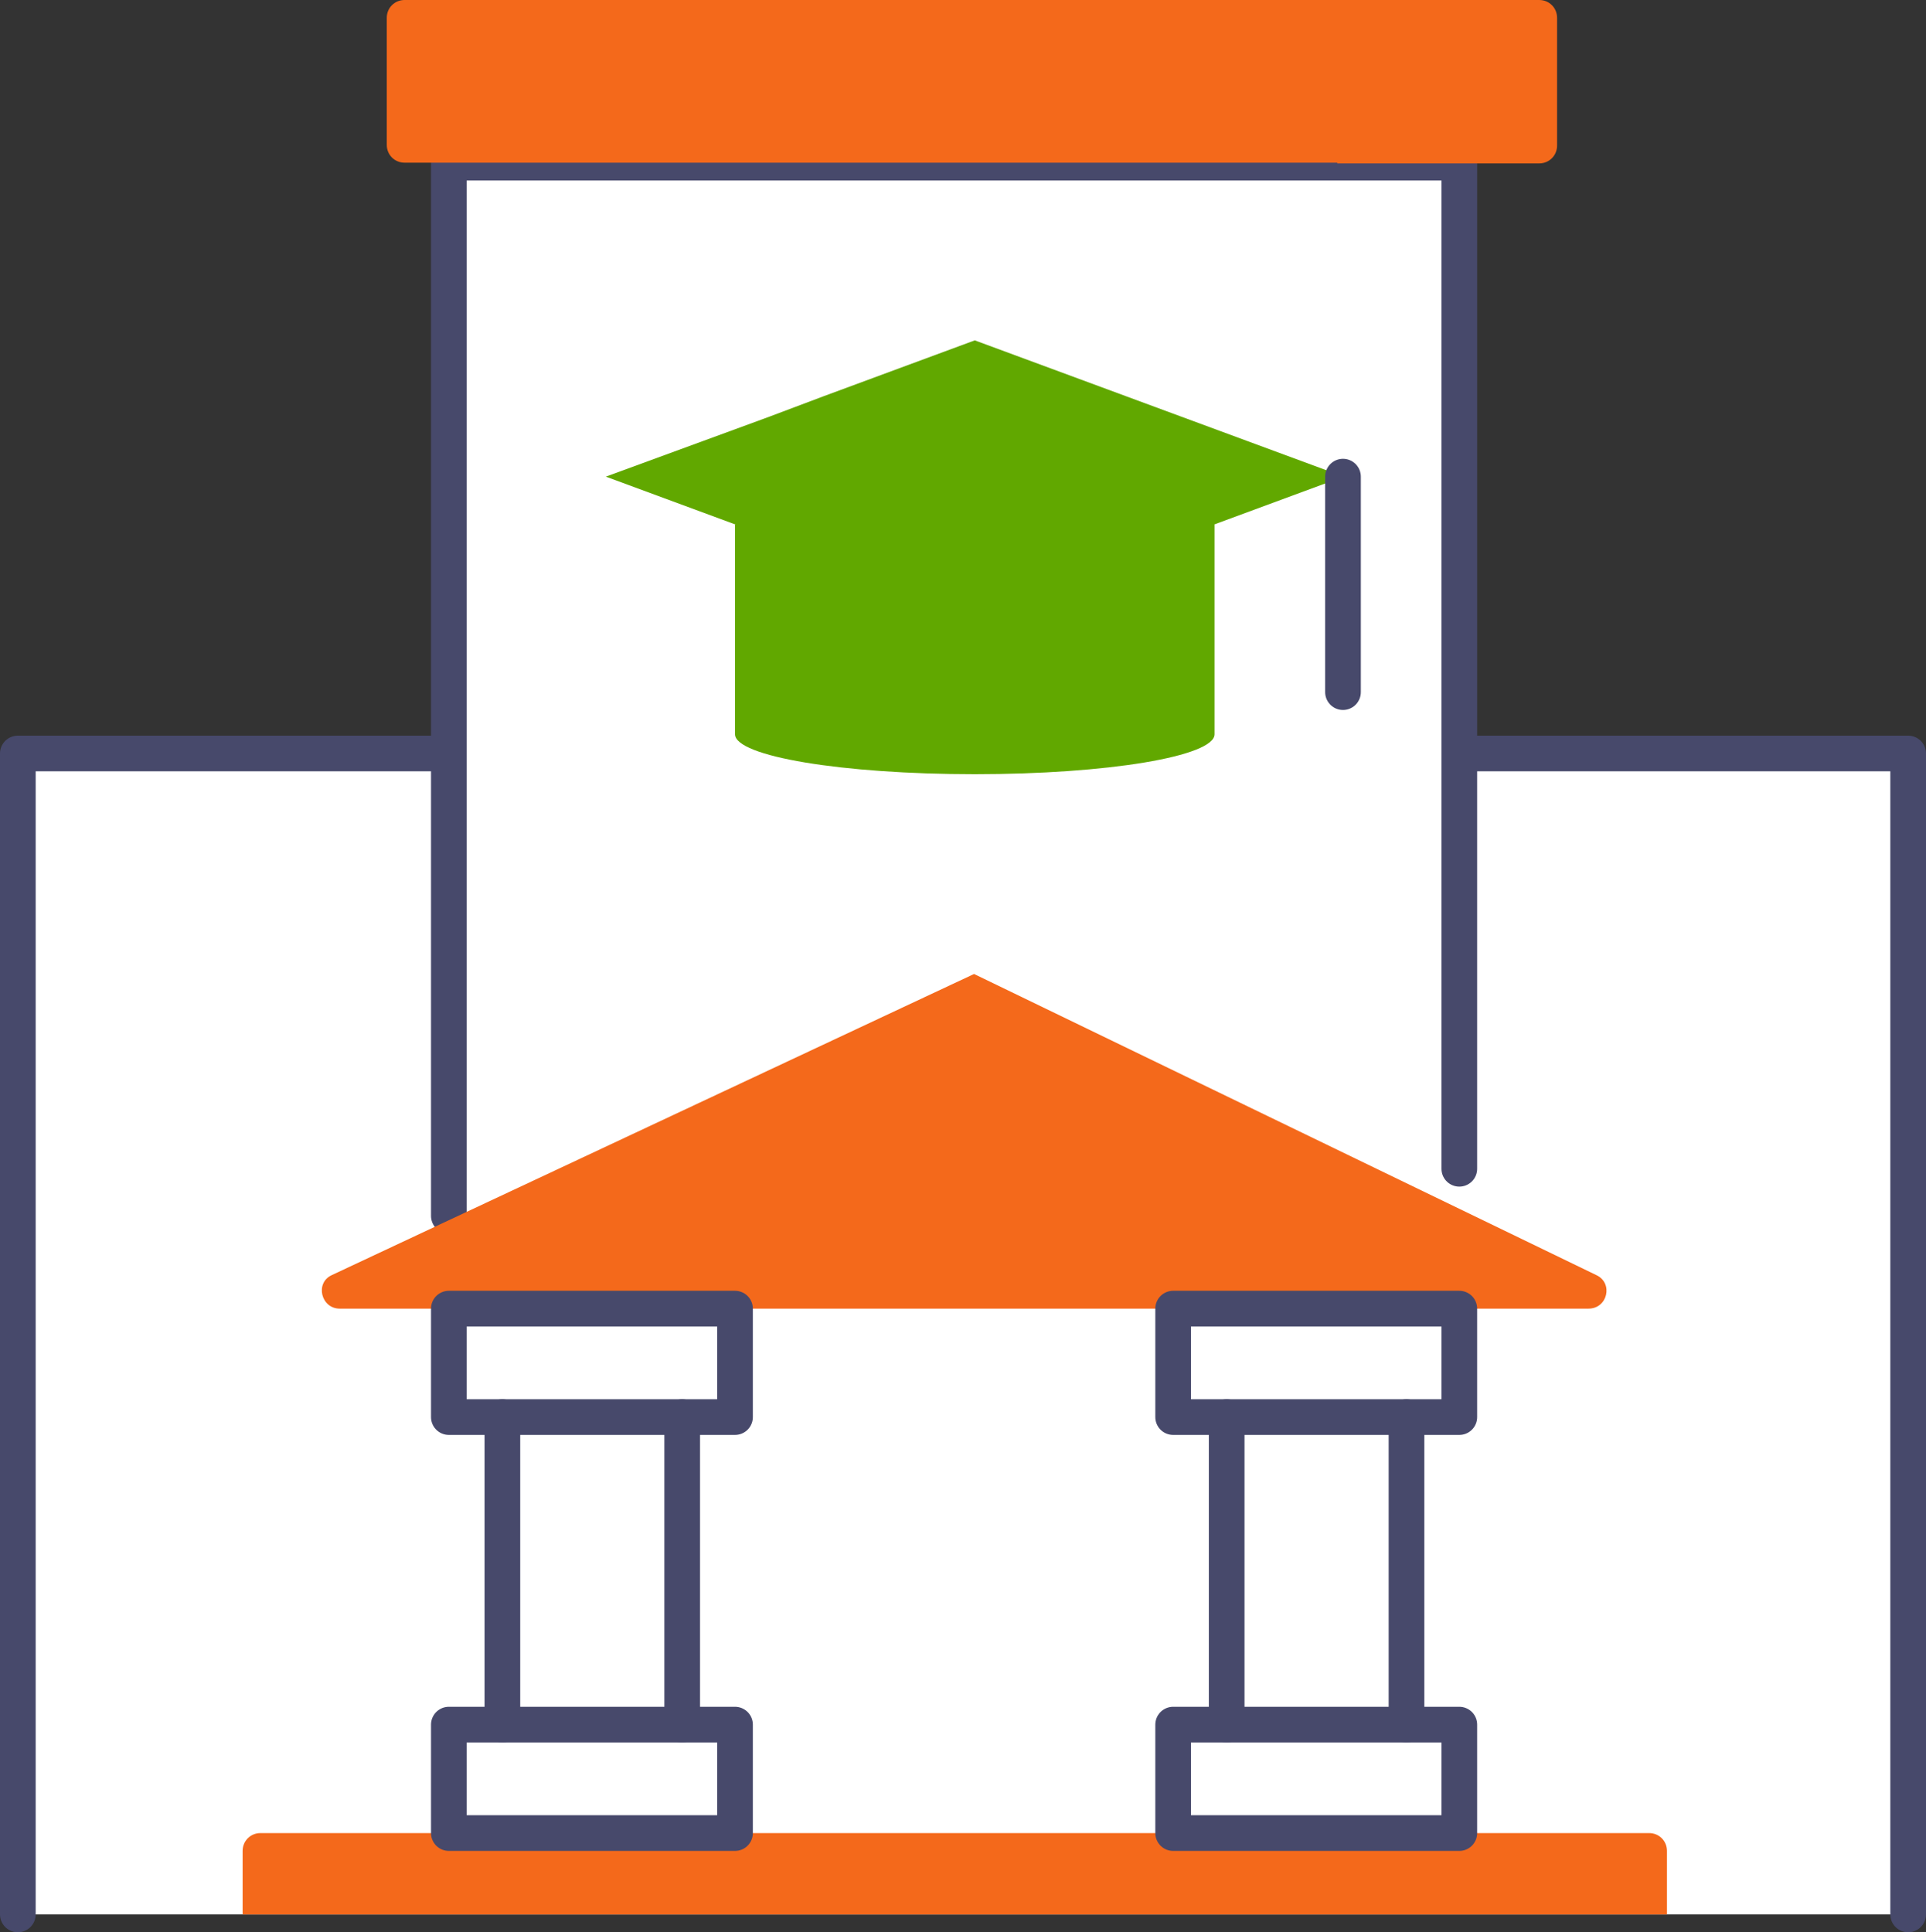
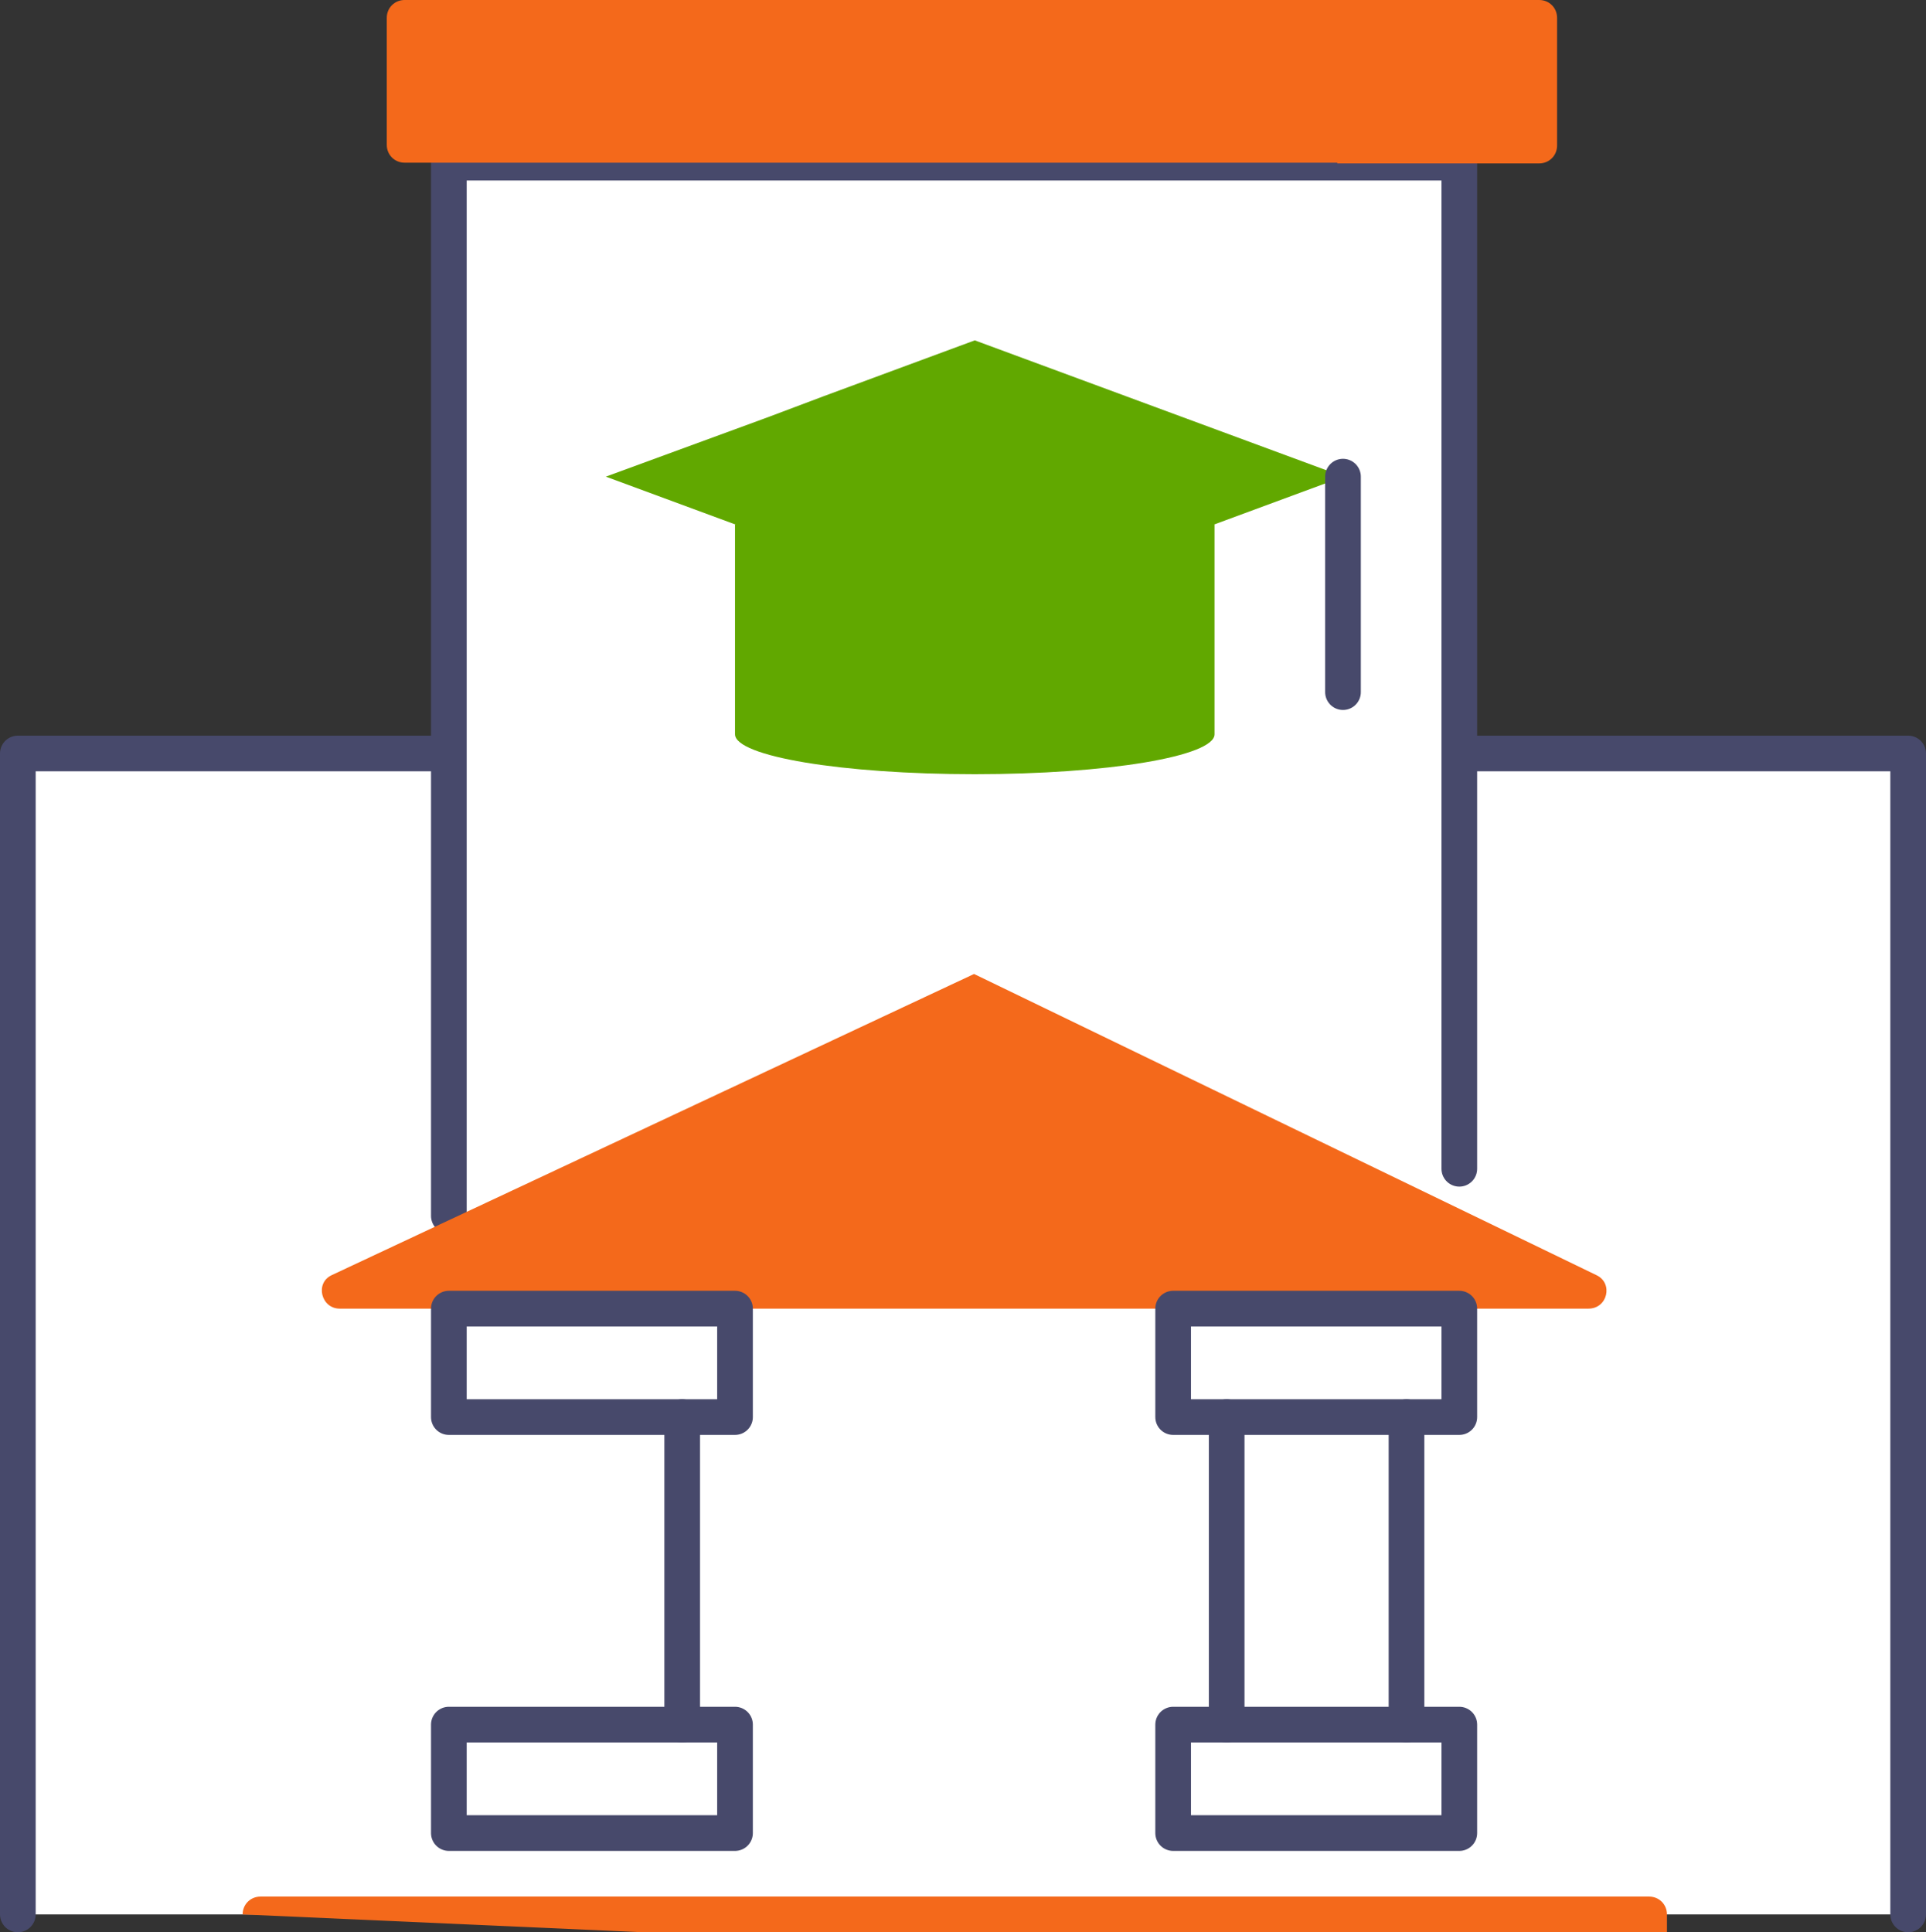
<svg xmlns="http://www.w3.org/2000/svg" id="_Слой_2" data-name="Слой 2" viewBox="0 0 26.99 27.08">
  <rect x="0" y="0" width="26.99" height="27.08" fill="#333333" stroke="none" />
  <defs>
    <style> .cls-1 { fill: #f4691b; } .cls-1, .cls-2 { stroke-width: 0px; } .cls-2 { fill: #61a800; } .cls-3 { fill: #fff; stroke: #47496b; stroke-linecap: round; stroke-linejoin: round; stroke-width: .5px; } </style>
  </defs>
  <g id="_лой_1" data-name="‘лой_1">
    <g>
      <g>
        <polyline class="cls-3" points=".25 26.83 .25 10.56 26.74 10.56 26.74 26.83" />
        <polyline class="cls-3" points="6.29 17.04 6.29 2.28 20.45 2.28 20.45 16.38" />
        <path class="cls-1" d="m18.74,2.28H5.67c-.14,0-.25-.11-.25-.25V.25c0-.14.11-.25.25-.25h15.9c.14,0,.25.11.25.25v1.79c0,.14-.11.25-.25.25h-2.83" />
        <path class="cls-1" d="m22.26,18.34H4.76c-.26,0-.35-.36-.11-.47l9-4.22,8.72,4.22c.24.11.16.47-.11.47Z" />
-         <path class="cls-1" d="m3.4,26.83v-.89c0-.14.11-.25.25-.25h19.46c.14,0,.25.11.25.25v.89" />
+         <path class="cls-1" d="m3.4,26.83c0-.14.11-.25.25-.25h19.46c.14,0,.25.11.25.25v.89" />
      </g>
      <g>
        <path class="cls-2" d="m10.3,7.35v2.94c0,.31,1.5.56,3.36.56s3.36-.25,3.36-.56v-2.94" />
        <polygon class="cls-2" points="13.66 4.77 11.55 5.55 10.78 5.84 8.49 6.68 13.66 8.59 18.83 6.68 13.66 4.77" />
        <line class="cls-3" x1="18.82" y1="6.68" x2="18.82" y2="9.7" />
      </g>
      <rect class="cls-3" x="6.29" y="18.34" width="4.01" height="1.52" />
      <rect class="cls-3" x="6.29" y="24.17" width="4.01" height="1.52" />
      <rect class="cls-3" x="16.44" y="18.34" width="4.01" height="1.52" />
      <rect class="cls-3" x="16.44" y="24.17" width="4.01" height="1.52" />
-       <line class="cls-3" x1="7.04" y1="19.86" x2="7.04" y2="24.17" />
      <line class="cls-3" x1="9.56" y1="19.86" x2="9.56" y2="24.17" />
      <line class="cls-3" x1="17.19" y1="19.86" x2="17.19" y2="24.17" />
      <line class="cls-3" x1="19.71" y1="19.86" x2="19.71" y2="24.17" />
    </g>
  </g>
</svg>